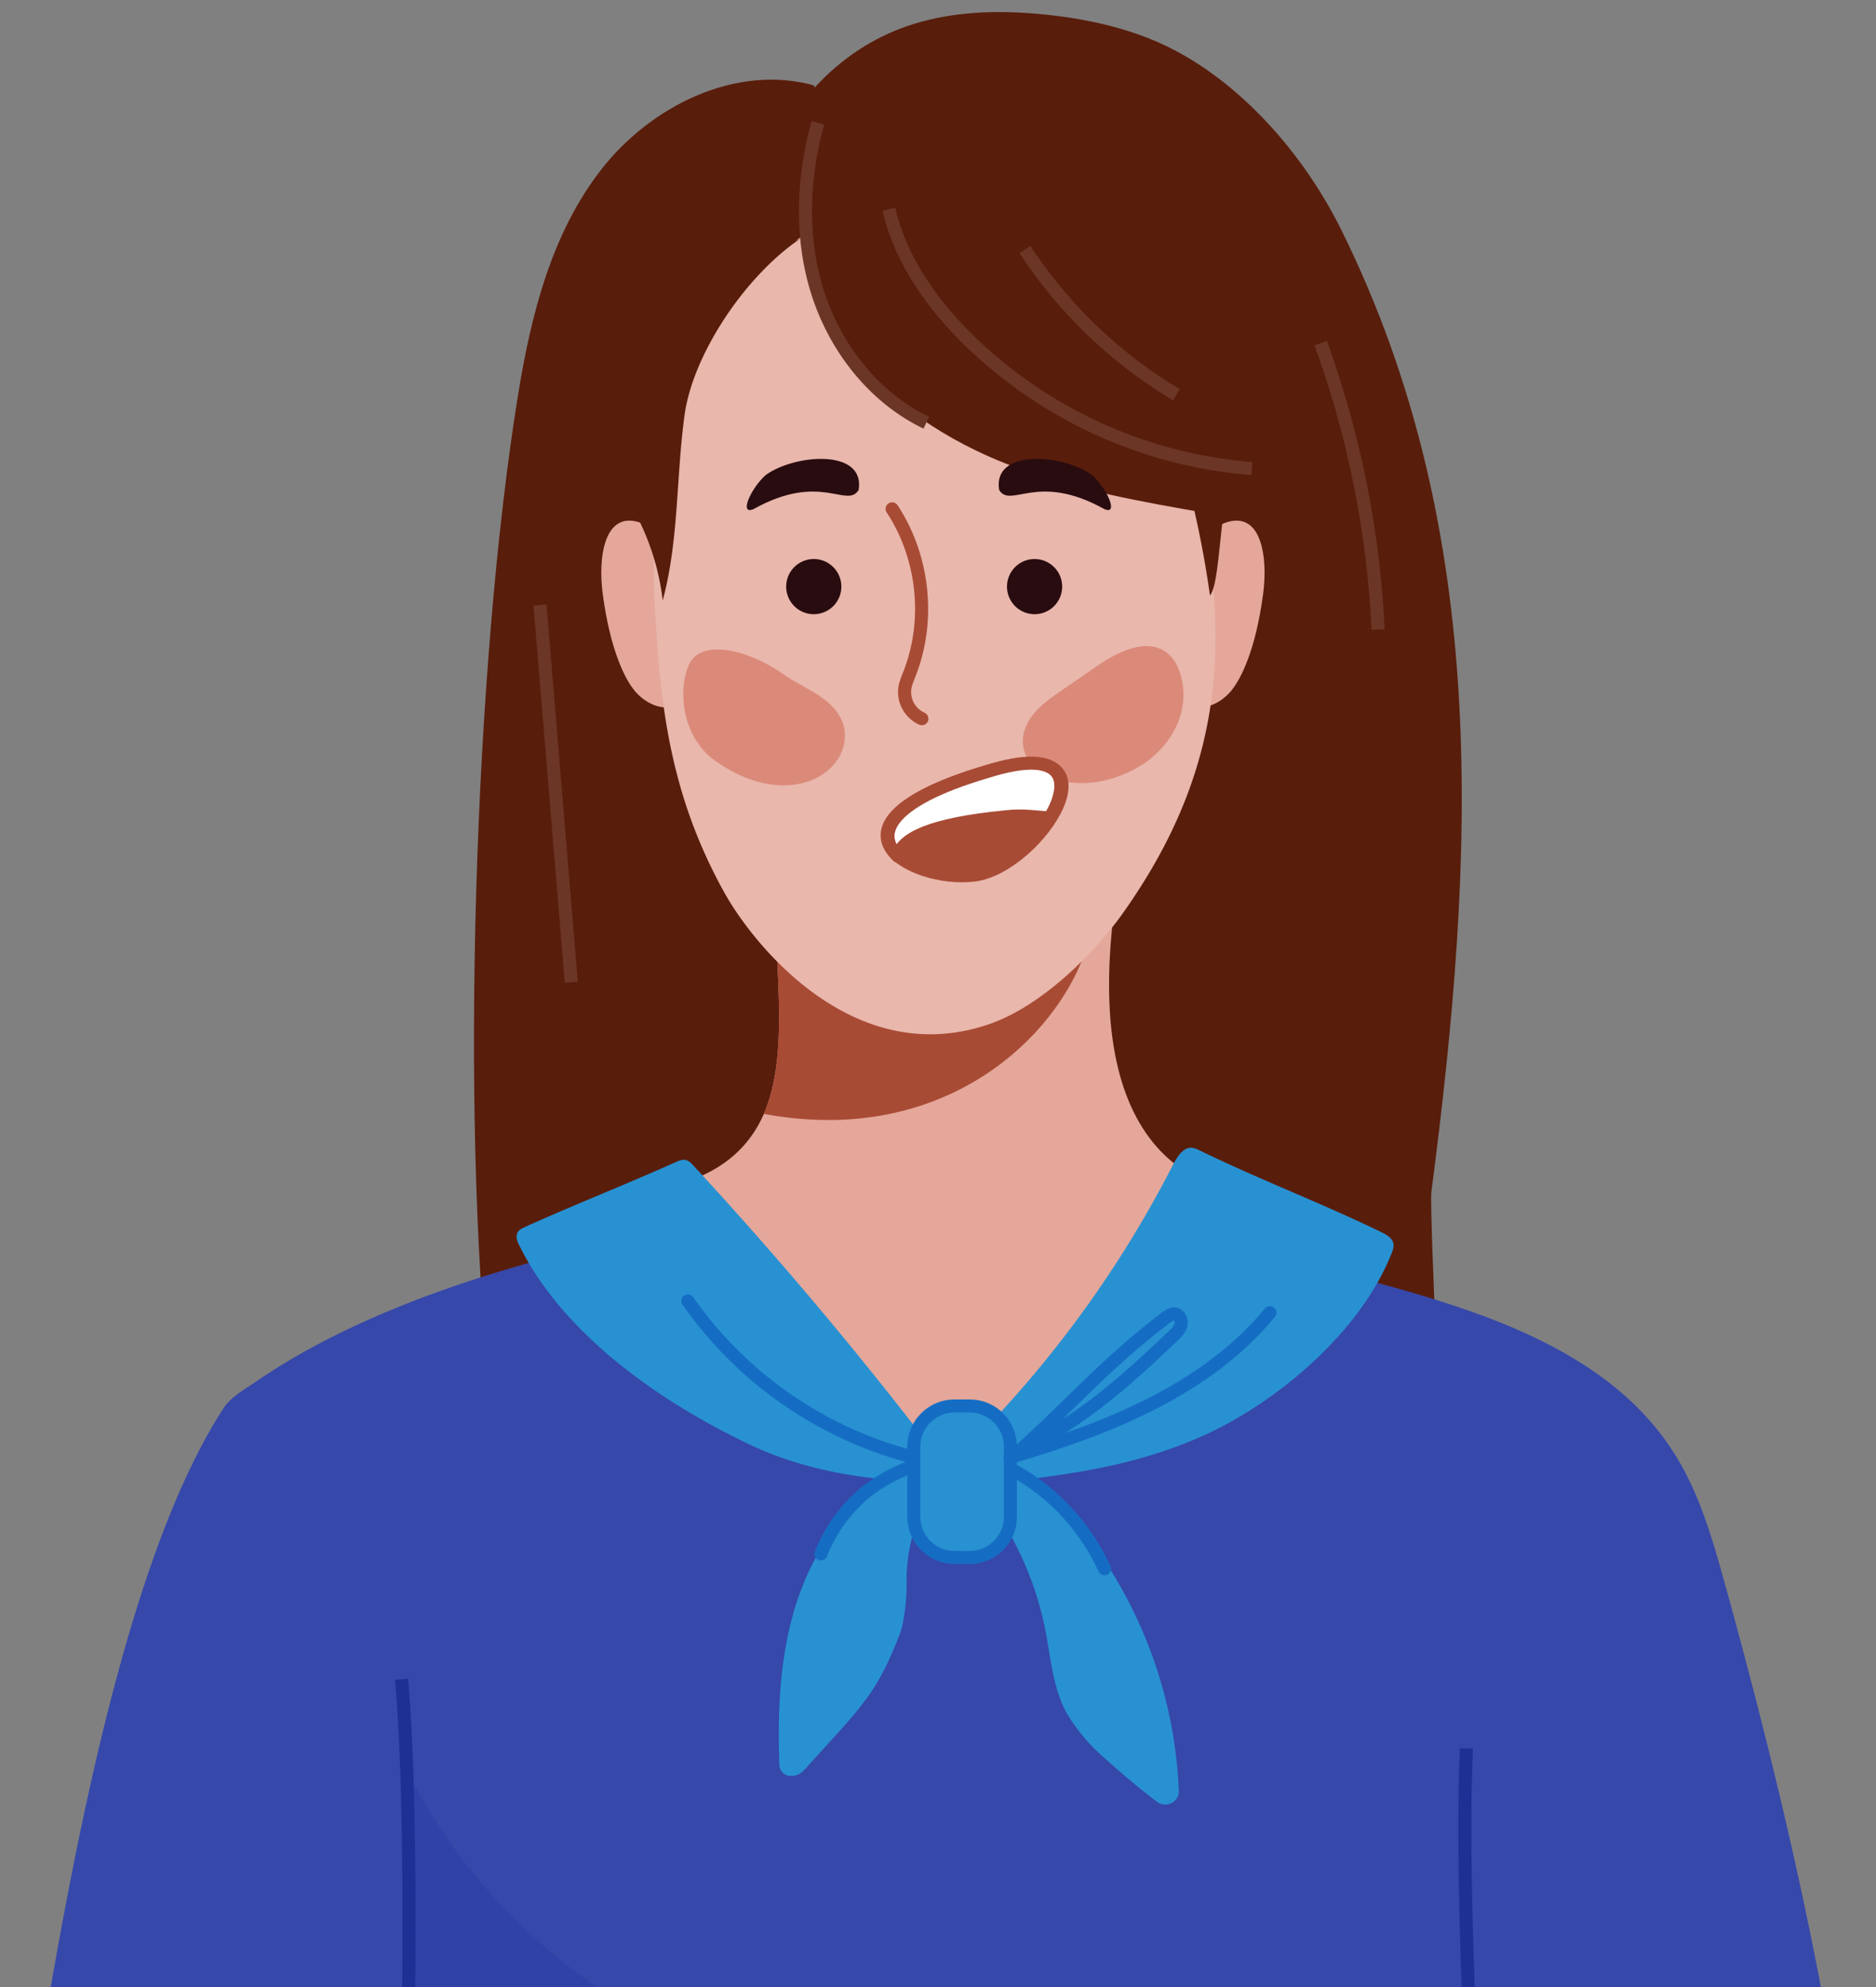
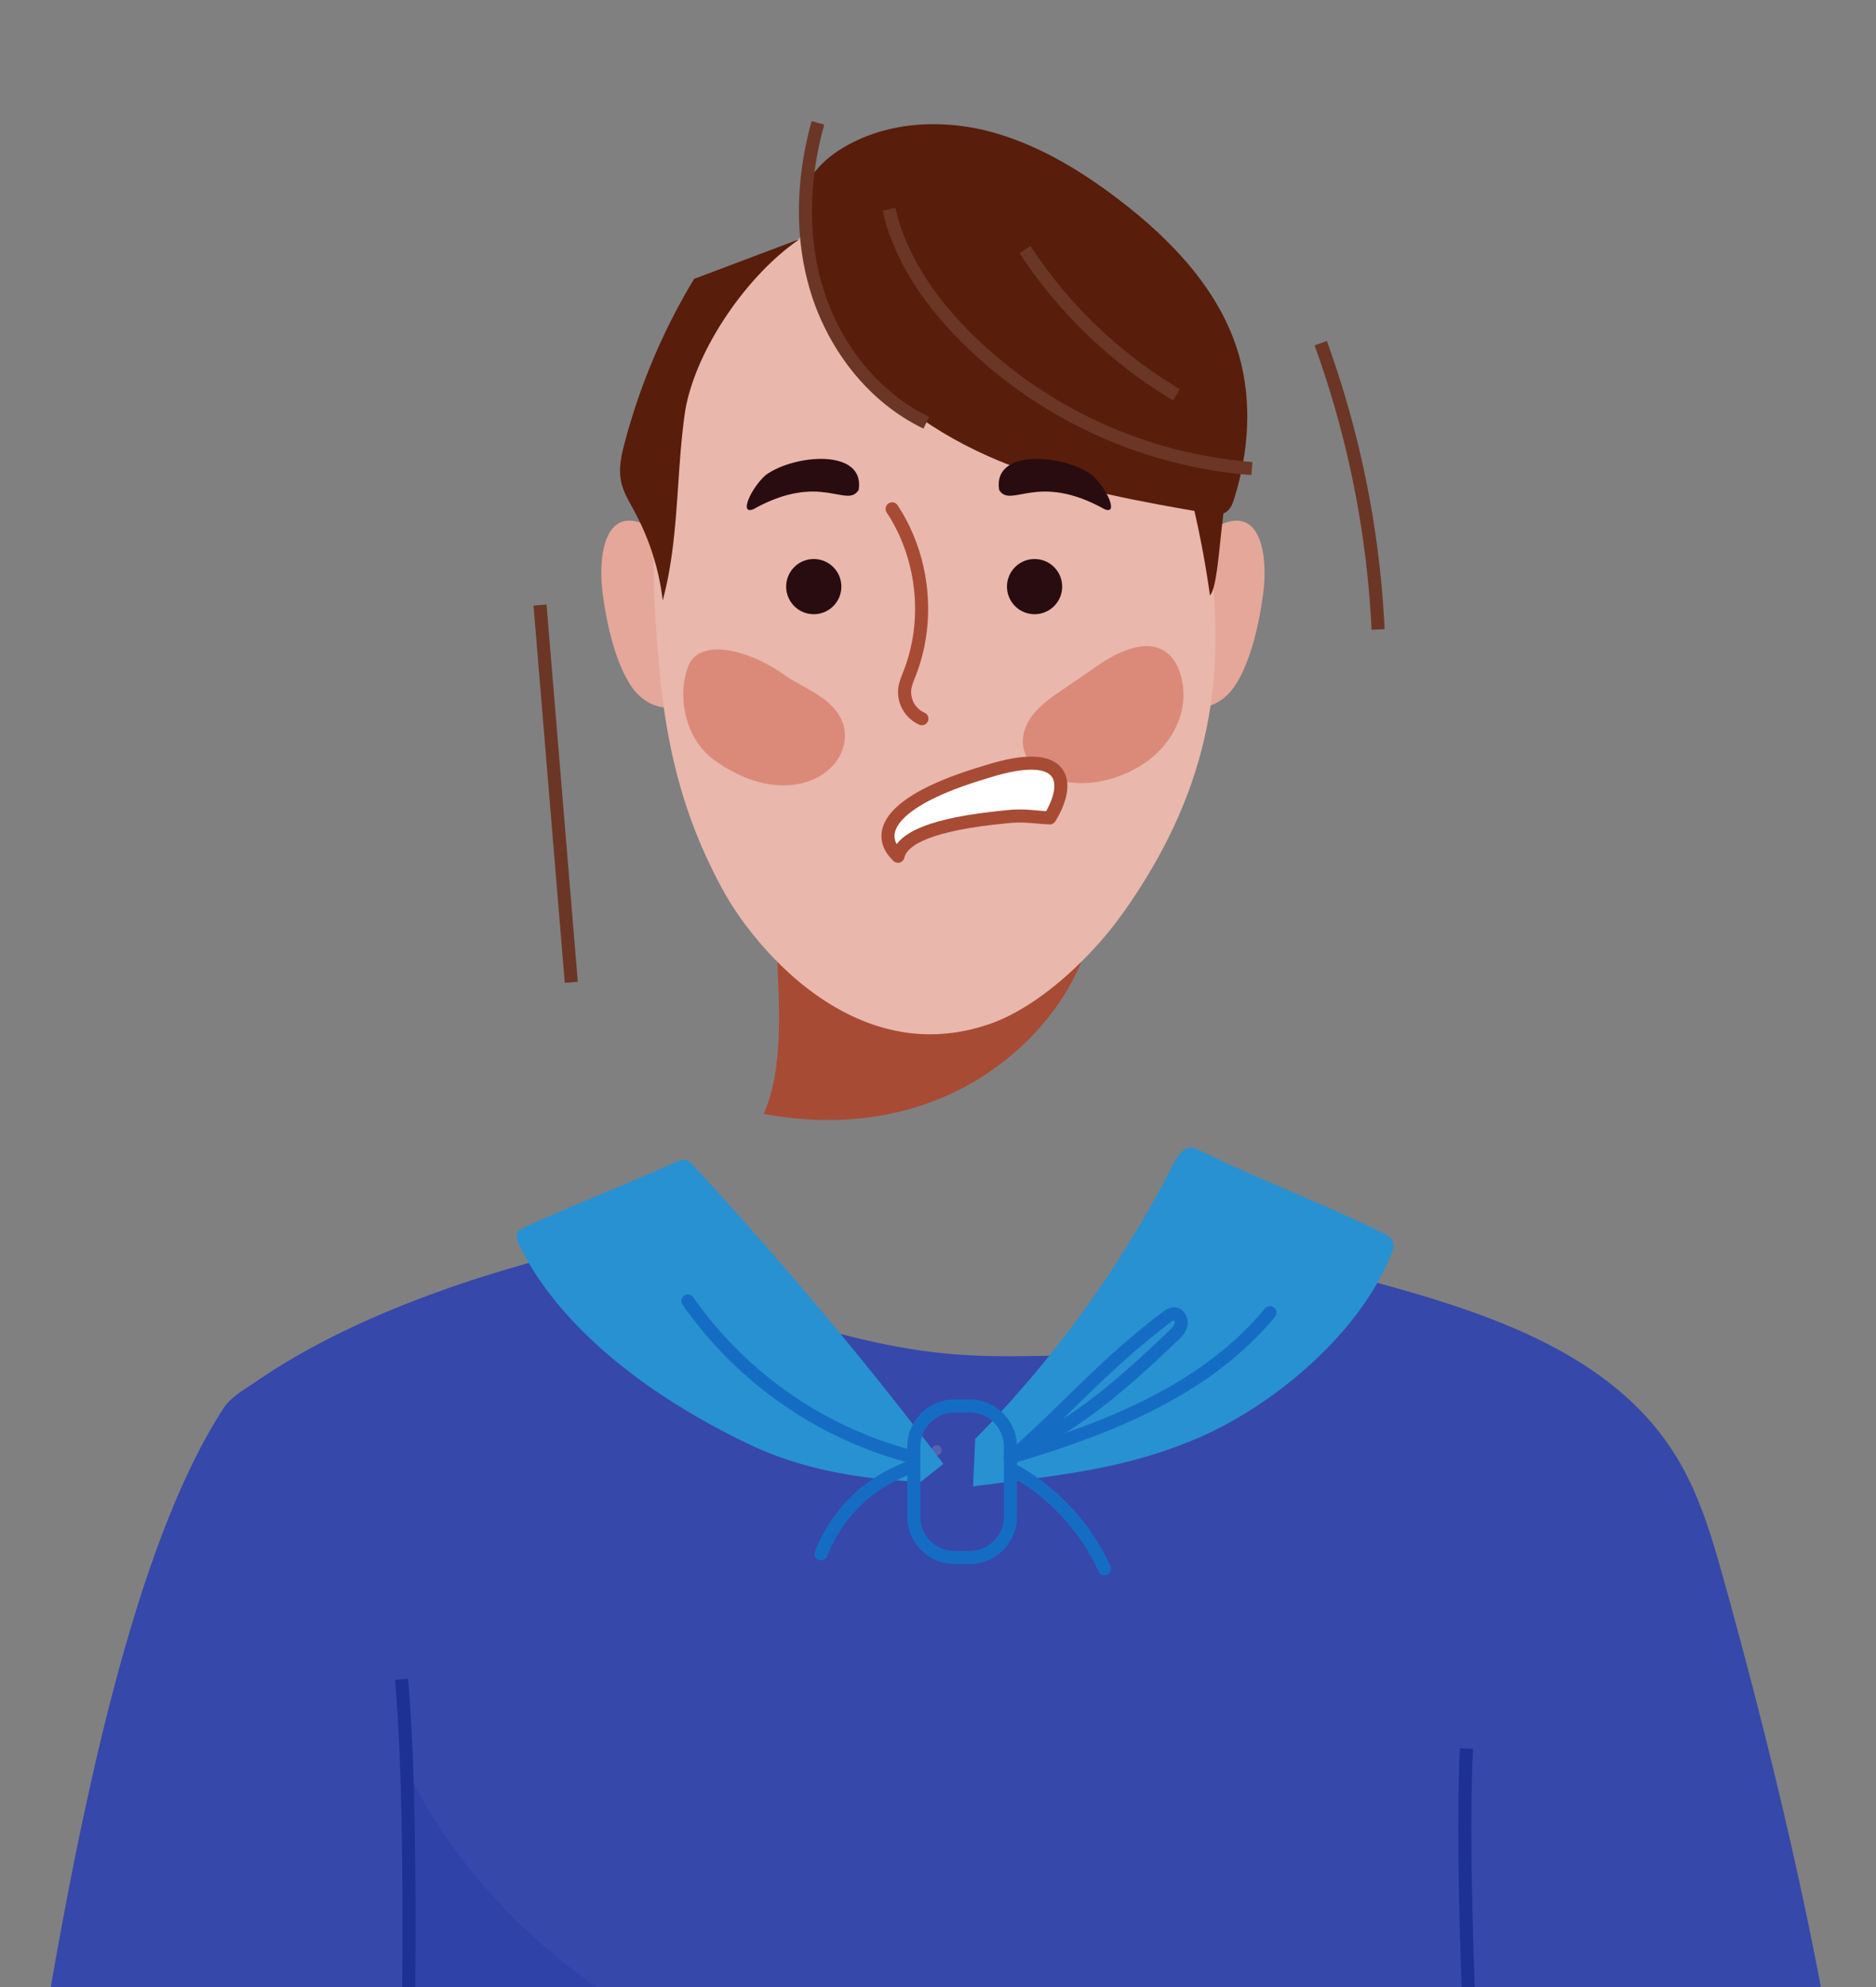
<svg xmlns="http://www.w3.org/2000/svg" fill="none" viewBox="0 0 135 143">
  <rect x="0" y="0" width="135" height="143" fill="#808080" stroke="none" />
-   <path fill="#591D0B" d="M58.58 6.15c-5.61-1.57-11.75 1.47-15.32 6.06-3.58 4.6-5.05 10.47-5.98 16.21-3.16 19.5-4.17 51.63-2.06 71.27.3 2.83 3.76-6.42 5.42-4.11 3.25 4.51 9.84 4.63 15.38 4.1 8.67-.84 49 19.21 47.24-5.2-.04-.64-.34-8.02-.26-8.67 3.15-24.13 4.32-47.43-6.47-69.25-2.47-5-6.52-9.83-11.37-12.6C81.93 2.1 78.2 1.3 74.49.98c-7-.58-11.95 1.1-15.87 5.32" />
  <path fill="#3648AA" d="M39.96 90.37c-6.23 1.64-14.68 4.37-21.47 9.01-.81.56-1.87 1.13-2.41 1.97-7.93 12.22-12.03 38.3-15 57.6-.81 5.27-1.46 10.66-.52 15.9.93 5.25 2.69 11.89 7.26 14.54 2.59 1.49 5.57 2.1 8.5 2.56 21.56 3.4 42.07 0 63.5-4.08.21-.04.44-.09.57-.25.15-.18.14-.43.12-.67a87.74 87.74 0 0 0-3.36-18.9 3.41 3.41 0 0 0-.67-1.41c-.6-.63-1.56-.71-2.42-.75-16-.7-31.97-1.89-47.9-3.56-.57-.06-1.2-.16-1.57-.6-.29-.36-.34-.85-.37-1.3-1.37-17.33-2.7-35 1.26-51.9.15-.6.3-1.23.73-1.67.43-.46 28.03 4.43 28.62 4.23 6.15-2.15-1.8-7.1-1-13.63" />
  <path fill="#3648AA" d="M85.25 97.83c-11.11-.95-14.22.97-25-1.9-7.45-2-15.57-4.4-22.63-1.3-6.28 2.76-10.04 9.21-13.4 15.08a445.07 445.07 0 0 0-6.38 11.52c-2.07 3.88-4.1 7.86-5.03 12.16-1.01 4.66-.69 9.5-.15 14.23.67 5.97 1.7 11.98 4.2 17.44 2.51 5.45 6.64 10.37 12.14 12.79 6.35 2.78 13.64 2 20.45 3.32 3.94.77 3.83.45 7.62 1.77 17.45 6.05 43.7 10.4 58.35 10.1a61 61 0 0 0 3.13-.16A16.69 16.69 0 0 0 134 177.43c1.4-19.02-4.86-45.34-9.84-63.33-.9-3.24-1.82-6.53-3.6-9.38-4.7-7.58-14.14-10.46-22.77-12.76l-12.53 5.87Z" />
  <path stroke="#1D3094" stroke-miterlimit="10" stroke-width=".94" d="M105.53 125.83c-.53 10.78.9 32.73.9 32.73" />
  <path fill="#2F42A7" d="M29.36 164.24c-.35-8.88 0-36.8 0-36.8s6.4 15.43 25.74 21.41c25.31 7.83 51.57 7.22 51.57 7.22l1.19 12-78.5-3.83Z" />
  <path stroke="#1D3094" stroke-miterlimit="10" stroke-width=".94" d="M28.9 120.85c1.14 13 .1 40.88.1 40.88" />
-   <path fill="#E4A79A" d="M90.35 85.77 80.23 100.4a14.22 14.22 0 0 1-20.08 3.38C50.13 96.45 38.6 86.75 46.17 85.77c5.02-.66 7.55-2.77 8.8-5.61.46-1.08.74-2.25.9-3.5.4-3.09.07-6.58-.03-9.87 0 0 1.32-1.03 3.34-2.39 6.96-4.66 22.27-13.22 20.8 2.89-1.73 19.23 10.37 18.48 10.37 18.48Z" />
  <path fill="#A84B35" d="M77.83 67.14v2.05c-2.49 6.1-10.45 13.27-22.87 10.97.47-1.08.75-2.25.91-3.5.4-3.09.07-6.58-.03-9.87 0 0 1.32-1.03 3.34-2.39l18.65 2.74Z" />
  <path fill="#E4A79A" d="M86.92 40.47c-.2-1.1.22-2.46 1.17-2.82 2.7-1.03 3.17 2.47 2.8 5.14-.53 3.95-1.58 6.1-2.34 6.98-.76.88-1.95 1.4-3.01 1.02-1.73-.63-2.19-3.05-2.3-5.05m-35.89-5.27c.2-1.1-.22-2.46-1.17-2.82-2.7-1.03-3.17 2.47-2.8 5.14.53 3.95 1.58 6.1 2.34 6.98.76.88 1.94 1.4 3 1.02 1.74-.63 2.2-3.05 2.3-5.05" />
  <path fill="#E9B7AC" d="M64.23 14.4c-6.08 1.04-11.18 5.58-13.96 11.07-2.79 5.5-3.48 11.83-3.16 17.97.38 7.14 1.06 13.64 4.98 20.73 2.12 3.85 9.43 12.97 19.24 9.48 3.55-1.27 7.27-4.84 9.45-7.9 6.46-9.09 7.64-17.45 6.06-27.11a34.19 34.19 0 0 0-15.92-23.61l-6.7-.63Z" />
  <path fill="#290C0F" d="M74.45 44.2a1.98 1.98 0 1 0 0-3.97 1.98 1.98 0 0 0 0 3.97Zm-15.89 0a1.98 1.98 0 1 0 0-3.97 1.98 1.98 0 0 0 0 3.97Z" />
  <path fill="#DB8A79" d="M73.7 52.62c-.86 3.3 4.25 5.23 8.68 2.29 2.32-1.61 3.47-4.41 2.36-6.94-.91-1.88-2.93-2.07-5.94.06-3.01 2.13-4.53 2.8-5.1 4.6Zm-13.02-.53c.93 3.3-3.7 6.47-9.07 2.76-2.47-1.63-2.87-5-2.06-6.96s4.3-1.22 7.02.77c1.5.99 3.48 1.62 4.1 3.43Z" />
-   <path fill="#A84B35" stroke="#A84B35" stroke-linecap="round" stroke-linejoin="round" stroke-miterlimit="10" stroke-width=".94" d="M71.05 55.52c10.12-2.98 3.68 6.88-.94 7.45-4.62.58-11.88-3.67.94-7.45Z" />
  <path fill="#fff" stroke="#A84B35" stroke-linecap="round" stroke-linejoin="round" stroke-miterlimit="10" stroke-width=".94" d="M72.4 58.78c1.23-.15 2.2.04 3.14.08 1.56-2.53 1.23-5.15-4.49-3.34-7.4 2.17-8.03 4.59-6.43 6.1.3-1.28 2.37-2.32 7.78-2.84Z" />
  <path fill="#290C0F" d="M55.11 34.18c2.07-1.5 7.17-1.92 6.68 1.08-.86 1.37-2.72-1.32-7.55 1.37-1.09.49-.21-1.5.87-2.45Z" />
  <path stroke="#A84B35" stroke-linecap="round" stroke-linejoin="round" stroke-miterlimit="10" stroke-width=".94" d="M64.2 36.62c2.27 3.45 2.76 8 1.26 11.84-.14.36-.3.72-.35 1.1a2.1 2.1 0 0 0 1.23 2.16" />
  <path fill="#591D0B" d="M58.56 11.07c-1.61 4.65-.37 9.99 2.49 13.97 2.86 3.98 7.16 6.72 11.7 8.47 4.55 1.75 9.39 2.6 14.18 3.43.45.08.95.15 1.33-.11.3-.22.45-.6.56-.96 1.04-3.33 1.3-6.96.34-10.3-1.33-4.63-4.84-8.3-8.64-11.2-2.91-2.22-6.12-4.14-9.67-5-3.54-.84-7.47-.52-10.53 1.48-1.67 1.08-3.14 3.03-2.6 4.96" />
  <path fill="#591D0B" d="M57.56 17.2c-3.88 2.62-7.7 8.25-8.3 12.69-.61 4.43-.4 8.98-1.57 13.32-.26-2.23-.95-4.4-2.03-6.4-.37-.7-.8-1.38-.96-2.14-.2-.94.01-1.9.26-2.83a44.95 44.95 0 0 1 4.99-11.77" />
  <path fill="#290C0F" d="M78.58 34.18c-2.07-1.5-7.17-1.92-6.68 1.08.86 1.37 2.72-1.32 7.56 1.37 1.08.49.2-1.5-.88-2.45Z" />
  <path fill="#591D0B" d="M85.5 34.9c.67 2.62 1.2 5.28 1.57 7.95.7-.79.69-5.67 1.43-8.43.12-.45.12-1.1-.34-1.18-.23-.04-.44.12-.6.3a3.1 3.1 0 0 0-.86 2.2" />
  <path stroke="#6B3626" stroke-miterlimit="10" stroke-width=".94" d="M58.86 8.84c-1.12 4-1.27 8.33 0 12.28 1.28 3.96 4.05 7.5 7.8 9.3m-2.69-15.36c.83 3.63 3.08 6.8 5.74 9.41a32.87 32.87 0 0 0 20.38 9.25M73.76 17.96a33.71 33.71 0 0 0 10.9 10.45m-45.8 15.13 2.25 27.15M95.04 24.7a70.12 70.12 0 0 1 4.13 20.6" />
  <path fill="#5564AF" d="M67.41 104.73c.47 0 .47-.73 0-.73s-.47.73 0 .73Z" />
-   <path fill="#2891D2" d="M69.78 112.08h-1.1a2.93 2.93 0 0 1-2.92-2.92v-5.06c0-1.6 1.32-2.92 2.93-2.92h1.1a2.93 2.93 0 0 1 2.92 2.92v5.06c0 1.6-1.31 2.92-2.93 2.92Z" />
-   <path fill="#2891D2" d="M66.38 104.93c-4.64 1.75-7.84 6.22-9.23 10.96-1.04 3.57-1.2 7.3-1.07 11.04.03 1 1.17 1.16 1.83.41 4.13-4.6 5.14-5.34 6.86-9.8.18-.46.5-1.99.47-3.8-.03-2.12.66-4.26 1.38-6.26m5.9-1.86c2.67 1.13 4.7 3.39 6.34 5.77a32.59 32.59 0 0 1 5.97 17.49c.02.81-.93 1.28-1.58.78a54.98 54.98 0 0 1-3.6-3 13.09 13.09 0 0 1-2.98-3.54c-.92-1.8-1.06-3.86-1.45-5.84a23.32 23.32 0 0 0-4.96-10.39" />
  <path fill="#2891D2" d="M67.89 105.35A288.32 288.32 0 0 0 49.9 83.88c-.16-.18-.35-.37-.6-.41-.22-.04-.44.06-.65.15-3.45 1.55-7.4 3.11-10.85 4.67-.22.1-.45.2-.56.42-.15.28-.02.63.13.92 3.15 6.37 10.04 11.2 16.46 14.27 3.86 1.86 8.16 2.58 12.44 2.73m3.91-3.08a80.38 80.38 0 0 0 14.26-19.78c.3-.57.73-1.23 1.35-1.17.19.02.36.1.52.18 4.37 2.13 8.74 3.77 13.11 5.9.36.18.76.4.85.8.05.25-.04.5-.14.74-2.23 5.64-8.27 10.78-13.75 13.19-5.49 2.4-10.45 2.77-16.36 3.56" />
  <path stroke="#156DC3" stroke-linecap="round" stroke-linejoin="round" stroke-miterlimit="10" stroke-width=".94" d="M65.64 105.52c-1.25.5-2.31 1.02-3.48 1.98a10.95 10.95 0 0 0-3.08 4.32m13.76-6.06a15.49 15.49 0 0 1 6.64 7.13m-13.74-8.02A28.48 28.48 0 0 1 49.5 93.62m23.19 11.23c5.03-2.6 7.62-4.8 11.72-8.7.24-.24.5-.48.57-.81.08-.33-.1-.73-.42-.78-.24-.04-.46.11-.65.26-4.48 3.4-6.96 6.42-11.18 10.15" />
  <path stroke="#156DC3" stroke-linecap="round" stroke-linejoin="round" stroke-miterlimit="10" stroke-width=".94" d="M72.91 104.82c6.88-2.04 13.92-4.83 18.48-10.36" />
  <path stroke="#156DC3" stroke-miterlimit="10" stroke-width=".94" d="M69.78 112.08h-1.1a2.93 2.93 0 0 1-2.92-2.92v-5.06c0-1.6 1.32-2.92 2.93-2.92h1.1a2.93 2.93 0 0 1 2.92 2.92v5.06c0 1.6-1.31 2.92-2.93 2.92Z" />
</svg>